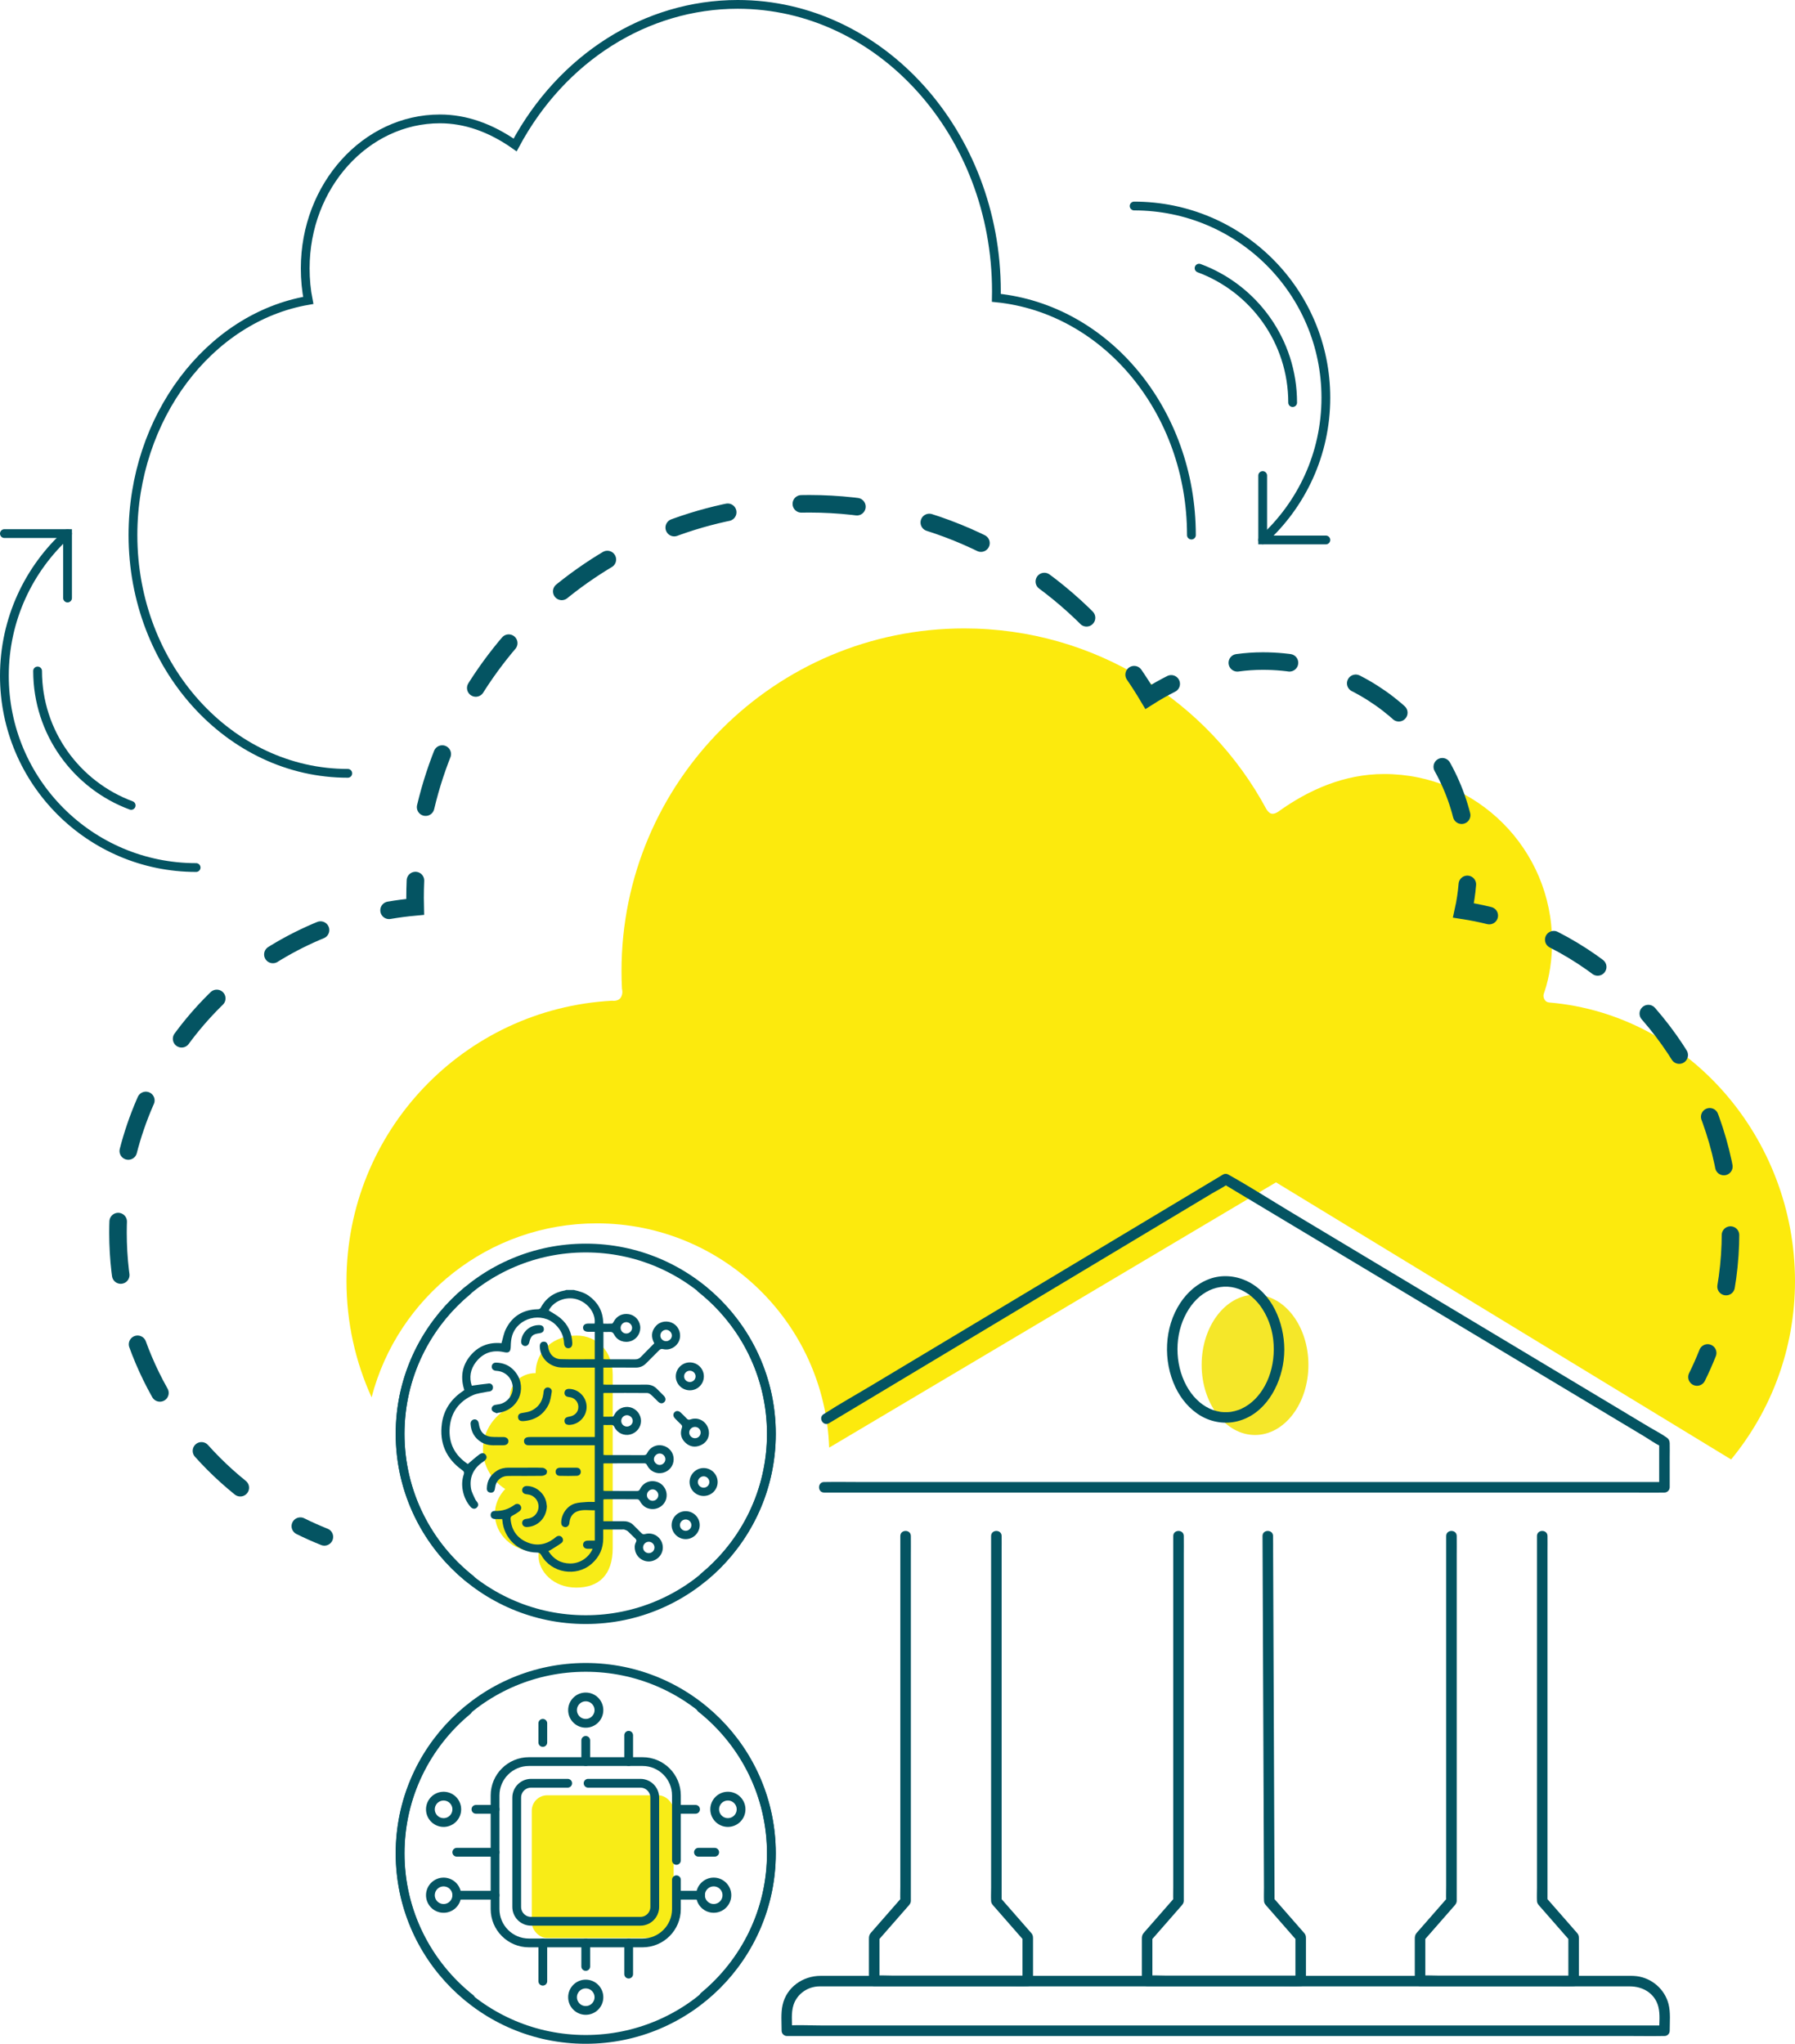
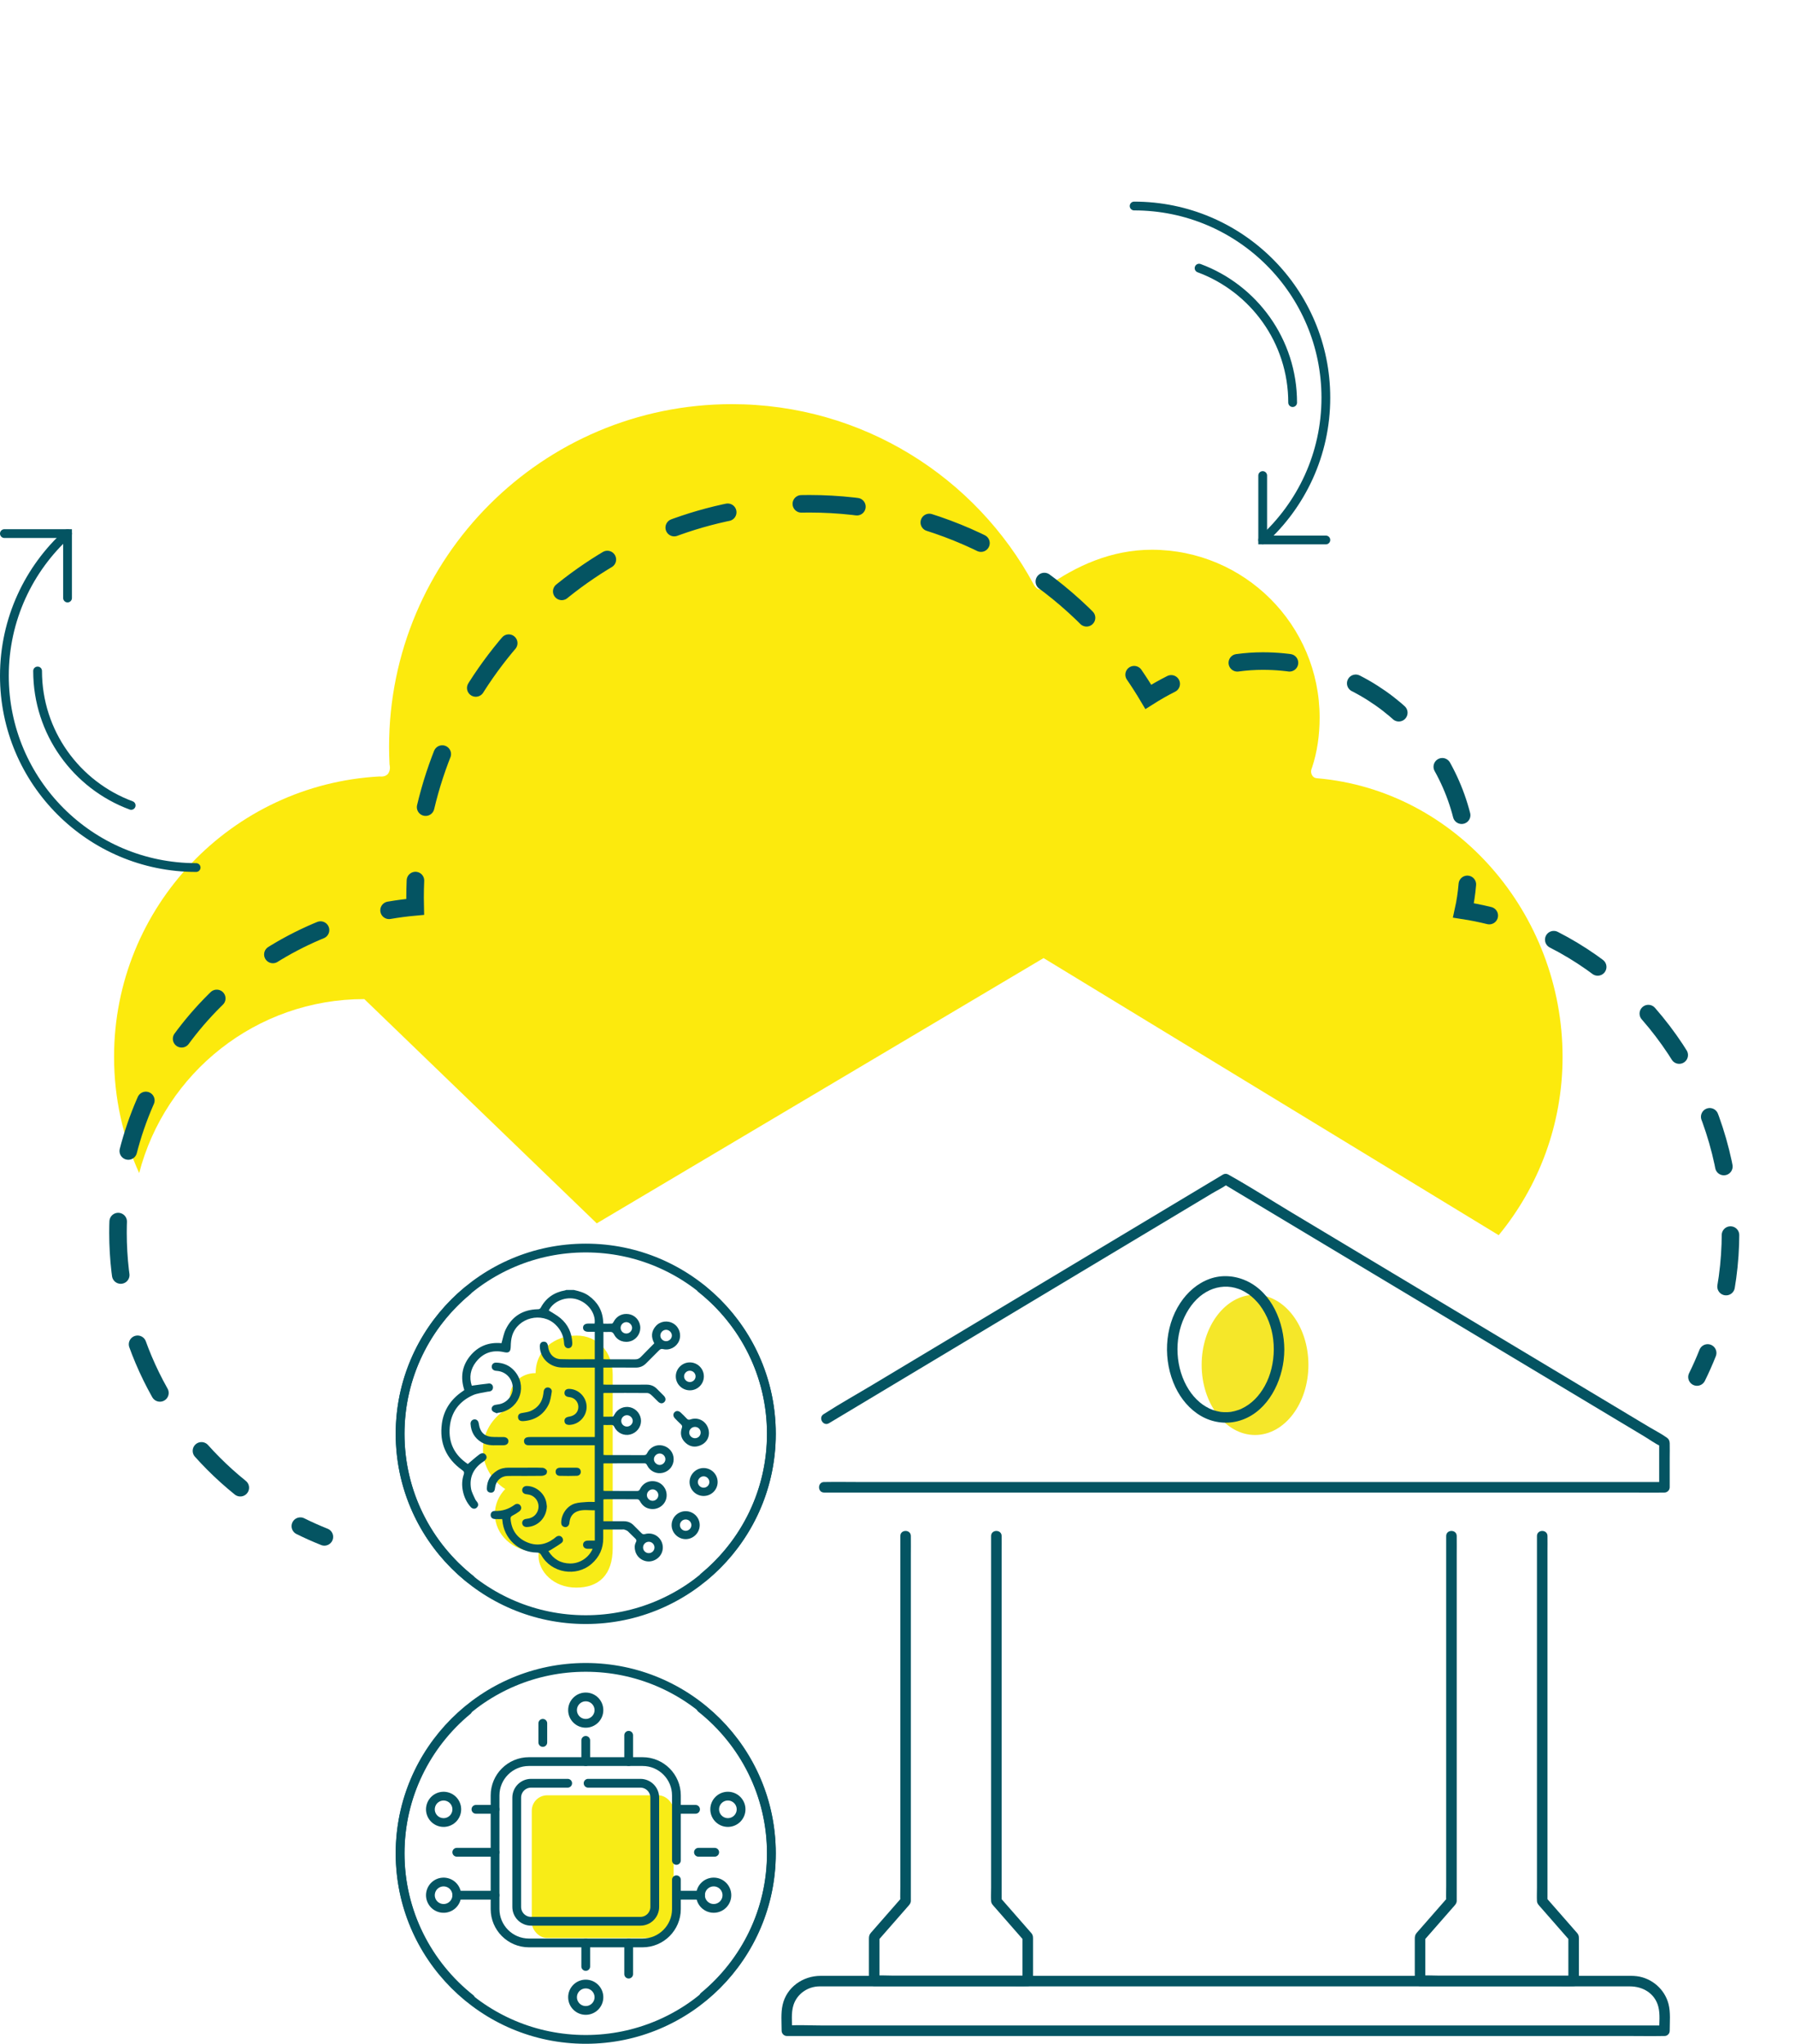
<svg xmlns="http://www.w3.org/2000/svg" id="Ebene_2" data-name="Ebene 2" viewBox="0 0 1022.734 1164.568">
  <defs>
    <style> .cls-1, .cls-2, .cls-3, .cls-4, .cls-5, .cls-6, .cls-7 { fill: none; stroke: #045462; stroke-linecap: round; } .cls-1, .cls-3, .cls-4, .cls-5, .cls-6, .cls-7 { stroke-miterlimit: 10; } .cls-1, .cls-4, .cls-5, .cls-6, .cls-7 { stroke-width: 10px; } .cls-2 { stroke-linejoin: round; } .cls-2, .cls-3 { stroke-width: 5px; } .cls-8 { fill: #f5e729; } .cls-8, .cls-9, .cls-10, .cls-11 { stroke-width: 0px; } .cls-4 { stroke-dasharray: 0 0 29.793 39.723; } .cls-5 { stroke-dasharray: 0 0 30.528 40.704; } .cls-9 { fill: #045462; } .cls-6 { stroke-dasharray: 0 0 31.72 42.293; } .cls-10 { fill: #f8ec17; } .cls-7 { stroke-dasharray: 0 0 29.487 39.316; } .cls-11 { fill: #fcea0d; } </style>
  </defs>
  <g id="Ebene_1-2" data-name="Ebene 1">
    <path class="cls-10" d="M349.102,882.115c0,15.234-7.844,22.52-20.782,22.52-13.131,0-21.497-9.324-21.497-18.1,0-.884.082-1.75.232-2.595-.665.053-1.336.086-2.016.086-12.743,0-23.074-9.548-23.074-21.326,0-5.468,2.229-10.452,5.889-14.227-7.667-4.995-12.675-13.242-12.675-22.571,0-10.84,6.763-20.219,16.601-24.733-.782-1.645-1.219-3.462-1.219-5.374,0-7.39,6.482-13.381,14.478-13.381.051,0,.102.003.153.004,0-13.078,10.745-21.401,23.322-21.401,11.83,0,20.588,9.112,20.588,22.181v98.917Z" />
    <rect class="cls-10" x="302.99" y="1022.984" width="80.829" height="81.299" rx="8.752" ry="8.752" />
    <ellipse class="cls-8" cx="715.079" cy="777.717" rx="30.413" ry="39.957" />
-     <path class="cls-11" d="M340.006,697.079c71.606,0,129.938,56.794,132.432,127.792l254.593-151.157,259.307,157.899c22.74-27.636,36.396-63.027,36.396-101.61,0-81.495-60.586-151.893-139.705-158.739-.561-.048-2.063-.079-3.011-1.737-1.183-2.071-.244-3.713-.043-4.317,2.979-8.951,4.341-18.576,4.341-28.509,0-52.829-42.826-95.656-95.656-95.656-22.892,0-43.112,9.08-60.367,21.458-.609.437-2.341,1.484-3.926,1.111-1.281-.301-2.468-1.892-2.874-2.647-32.961-61.247-97.653-102.885-172.079-102.885-107.862,0-195.301,87.439-195.301,195.301,0,3.371.09,6.72.263,10.048,0,0,.828,2.652-.686,5-1.513,2.348-4.956,1.79-4.956,1.79-84.328,4.525-151.314,74.325-151.314,159.781,0,23.616,5.12,46.036,14.304,66.215,14.8-57.03,66.622-99.14,128.281-99.14Z" />
+     <path class="cls-11" d="M340.006,697.079l254.593-151.157,259.307,157.899c22.74-27.636,36.396-63.027,36.396-101.61,0-81.495-60.586-151.893-139.705-158.739-.561-.048-2.063-.079-3.011-1.737-1.183-2.071-.244-3.713-.043-4.317,2.979-8.951,4.341-18.576,4.341-28.509,0-52.829-42.826-95.656-95.656-95.656-22.892,0-43.112,9.08-60.367,21.458-.609.437-2.341,1.484-3.926,1.111-1.281-.301-2.468-1.892-2.874-2.647-32.961-61.247-97.653-102.885-172.079-102.885-107.862,0-195.301,87.439-195.301,195.301,0,3.371.09,6.72.263,10.048,0,0,.828,2.652-.686,5-1.513,2.348-4.956,1.79-4.956,1.79-84.328,4.525-151.314,74.325-151.314,159.781,0,23.616,5.12,46.036,14.304,66.215,14.8-57.03,66.622-99.14,128.281-99.14Z" />
    <g>
      <path class="cls-9" d="M469.562,850.469h459.348c6.203,0,12.419.118,18.621,0,.271-.005.543,0,.814,0,1.622,0,3-1.374,3-3v-16.778c0-2.76.084-5.534,0-8.293-.042-1.385-.464-2.383-1.636-3.221-3.078-2.202-6.6-3.96-9.841-5.905-18.315-10.989-36.63-21.978-54.945-32.967-25.885-15.531-51.769-31.062-77.654-46.592-23.743-14.246-47.486-28.492-71.23-42.738-11.87-7.122-23.583-14.656-35.672-21.403-.172-.096-.339-.203-.508-.305-.909-.546-2.119-.546-3.028,0-7.592,4.555-15.184,9.11-22.776,13.666-18.084,10.85-36.167,21.7-54.251,32.55-21.857,13.114-43.715,26.229-65.572,39.343-19.007,11.404-38.013,22.808-57.02,34.212-9.153,5.492-18.535,10.725-27.51,16.506-.127.082-.259.155-.388.233-3.308,1.985-.294,7.174,3.028,5.181,7.592-4.555,15.184-9.11,22.776-13.666,18.084-10.85,36.167-21.7,54.251-32.55,21.857-13.114,43.715-26.229,65.572-39.343,19.007-11.404,38.013-22.808,57.02-34.212,6.218-3.731,12.436-7.461,18.654-11.192,2.88-1.728,6.192-3.259,8.856-5.314.117-.09.261-.157.388-.233h-3.028c8.337,5.002,16.673,10.004,25.01,15.006,19.872,11.923,39.744,23.847,59.616,35.77,24.022,14.413,48.043,28.826,72.065,43.239,20.879,12.527,41.757,25.054,62.636,37.582l20.506,12.304c3.19,1.914,6.372,4.249,9.738,5.843.148.07.287.172.428.257l-1.486-2.59v25.611l3-3h-459.348c-6.203,0-12.419-.118-18.621,0-.271.005-.543,0-.814,0-3.861,0-3.867,6,0,6h0Z" />
      <path class="cls-9" d="M564.699,875.247v200.374c0,2.534-.134,5.109,0,7.641.078,1.478,1.169,2.465,2.083,3.51l4.397,5.025c3.447,3.939,6.894,7.879,10.341,11.818.649.742,1.298,1.483,1.947,2.225l-.879-2.121v25l3-3h-76.738c-3.5,0-7.119-.27-10.611,0-.05.004-.101,0-.151,0l3,3v-25l-.879,2.121c5.591-6.389,11.181-12.779,16.772-19.168.895-1.023,1.919-1.959,1.996-3.415.011-.213,0-.429,0-.642v-196.638c0-3.428.053-6.862,0-10.29-.002-.147,0-.293,0-.44,0-3.861-6-3.867-6,0v199.581c0,2.688-.119,5.408,0,8.094.005.117,0,.235,0,.352l.879-2.121c-5.083,5.809-10.166,11.618-15.248,17.427-.826.944-1.668,1.876-2.479,2.833-.918,1.083-1.04,2.084-1.04,3.381v23.925c0,1.622,1.374,3,3,3h76.738c3.528,0,7.085.133,10.611,0,.05-.002.101,0,.151,0,1.622,0,3-1.374,3-3v-22.956c0-1.522.178-2.891-.881-4.167-.576-.694-1.191-1.361-1.785-2.04-3.048-3.483-6.095-6.966-9.143-10.449-2.32-2.651-4.64-5.302-6.959-7.954l.879,2.121v-199.581c0-2.696.06-5.399,0-8.094-.003-.117,0-.235,0-.352,0-3.861-6-3.867-6,0h0Z" />
-       <path class="cls-9" d="M719.345,875.247c.01,2.365.02,4.73.029,7.095l.079,19.022c.038,9.147.076,18.294.114,27.441.045,10.851.09,21.702.135,32.552.048,11.477.095,22.954.143,34.431.045,10.934.091,21.868.136,32.801.038,9.23.076,18.459.115,27.689.027,6.448.053,12.895.08,19.343.01,2.535-.109,5.109.032,7.641.082,1.481,1.167,2.463,2.083,3.51l4.397,5.025c3.447,3.939,6.894,7.879,10.341,11.818l1.947,2.225-.879-2.121v25l3-3h-76.738c-3.5,0-7.119-.27-10.611,0-.05.004-.101,0-.151,0l3,3v-25l-.879,2.121c5.591-6.389,11.181-12.779,16.772-19.168.895-1.023,1.919-1.959,1.996-3.415.011-.213,0-.429,0-.642v-196.638c0-3.428.053-6.862,0-10.29-.002-.147,0-.293,0-.44,0-3.861-6-3.867-6,0v199.581c0,2.688-.119,5.408,0,8.094.005.117,0,.235,0,.352l.879-2.121c-5.083,5.809-10.166,11.618-15.248,17.427-.826.944-1.668,1.876-2.479,2.833-.918,1.083-1.04,2.084-1.04,3.381v23.925c0,1.622,1.374,3,3,3h76.738c3.528,0,7.085.133,10.611,0,.05-.002.101,0,.151,0,1.622,0,3-1.374,3-3v-22.956c0-1.522.178-2.891-.881-4.167-.576-.694-1.191-1.361-1.785-2.04-3.048-3.483-6.095-6.966-9.143-10.449-2.32-2.651-4.64-5.302-6.959-7.954l.879,2.121c-.008-1.86-.015-3.721-.023-5.581l-.063-15.106c-.031-7.476-.062-14.953-.093-22.429-.038-9.084-.075-18.168-.113-27.252-.041-9.991-.083-19.982-.124-29.974-.042-10.044-.083-20.088-.125-30.132-.039-9.404-.078-18.809-.117-28.213-.033-7.915-.066-15.831-.098-23.746-.024-5.716-.047-11.432-.071-17.149-.011-2.696.035-5.399-.034-8.094-.003-.117-.001-.235-.001-.352-.016-3.86-6.016-3.868-6,0h0Z" />
      <path class="cls-9" d="M875.714,875.247v200.374c0,2.534-.134,5.109,0,7.641.078,1.478,1.169,2.465,2.083,3.51l4.397,5.025c3.447,3.939,6.894,7.879,10.341,11.818l1.947,2.225-.879-2.121v25l3-3h-76.738c-3.5,0-7.119-.27-10.611,0-.05.004-.101,0-.151,0l3,3v-25l-.879,2.121c5.591-6.389,11.181-12.779,16.772-19.168.895-1.023,1.919-1.959,1.996-3.415.011-.213,0-.429,0-.642v-196.638c0-3.428.053-6.862,0-10.29-.002-.147,0-.293,0-.44,0-3.861-6-3.867-6,0v199.581c0,2.688-.119,5.408,0,8.094.005.117,0,.235,0,.352l.879-2.121c-5.083,5.809-10.166,11.618-15.248,17.427-.826.944-1.668,1.876-2.479,2.833-.918,1.083-1.04,2.084-1.04,3.381v23.925c0,1.622,1.374,3,3,3h76.738c3.528,0,7.085.133,10.611,0,.05-.002.101,0,.151,0,1.622,0,3-1.374,3-3v-22.956c0-1.522.178-2.891-.881-4.167-.576-.694-1.191-1.361-1.785-2.04-3.048-3.483-6.095-6.966-9.143-10.449-2.32-2.651-4.64-5.302-6.959-7.954l.879,2.121v-199.581c0-2.696.06-5.399,0-8.094-.003-.117,0-.235,0-.352,0-3.861-6-3.867-6,0h0Z" />
      <path class="cls-9" d="M948.345,1154.136h-49.78c-17.947-0-35.893,0-53.84,0h-137.382c-24.287,0-48.575 0-72.862,0-22.491-0-44.983,0-67.474,0h-98.366c-6.438,0-13.016-.391-19.446,0-.281.017-.568,0-.85,0l3,3c0-4.717-.706-10.15.773-14.696,2.068-6.356,8.081-10.485,14.679-10.582,1.499-.022,3.001,0,4.5,0h457.329c7.439,0,14.239,3.952,16.226,11.531,1.13,4.309.493,9.332.493,13.746,0,3.861,6,3.867,6,0,0-4.996.571-10.462-.708-15.341-2.19-8.353-9.462-14.635-17.987-15.737-2.08-.269-4.179-.2-6.272-.2h-144.993c-24.682,0-49.363-0-74.045,0-24.886 0-49.773,0-74.659,0h-157.965c-2.402,0-4.804-.007-7.206,0-10.081.03-19.349,6.459-21.614,16.582-1.057,4.724-.551,9.891-.551,14.696,0,1.622,1.374,3,3,3h241.002c24.287,0,48.575 0,72.862,0,22.491-0,44.983,0,67.474,0h98.366c6.478,0,12.969.124,19.446,0,.283-.005.567,0,.85,0,3.861,0,3.867-6,0-6Z" />
      <path class="cls-9" d="M725.758,768.91c-.028,7.297-1.677,14.606-5.191,20.913-3.105,5.573-7.343,10.094-13.109,12.837-.692.33-.748.359-1.637.679-.751.27-1.515.505-2.289.701-.68.173-1.366.3-2.055.43-.599.113-.234.042-.097.023-.199.027-.4.048-.601.068-.403.041-.807.071-1.211.092-.764.039-1.53.041-2.294.007-.405-.018-.809-.046-1.213-.084-.151-.014-.301-.031-.451-.047-.952-.099.293.053-.248-.035-1.53-.251-3.033-.63-4.493-1.155-1.222-.439-2.34-.969-3.772-1.815-1.431-.845-2.482-1.601-3.517-2.482-2.578-2.198-4.539-4.513-6.249-7.193-7.667-12.015-8.505-28.632-2.462-41.414,1.452-3.071,3.287-5.986,5.333-8.318,2.221-2.532,4.292-4.306,7.026-5.899,5.019-2.925,10.919-3.841,16.448-2.401.724.189,1.44.41,2.144.664.329.118.656.243.979.376.467.192-.349-.157.112.051.229.103.456.208.682.317,1.369.66,2.68,1.439,3.922,2.314,1.012.713,2.183,1.702,3.329,2.836.568.562,1.115,1.143,1.642,1.744.284.324.563.654.835.988.331.406.32.394.533.682,4.209,5.695,6.757,12.446,7.569,19.359.225,1.914.326,3.838.334,5.764.015,3.86,6.015,3.868,6,0-.059-15.234-7.039-32.465-21.681-39.122-6.531-2.969-13.997-3.54-20.803-1.093-7.053,2.536-12.768,7.614-16.851,13.828-9.154,13.933-9.796,32.968-2.734,47.89,3.164,6.686,8.185,12.73,14.642,16.446,6.276,3.612,13.758,4.758,20.795,2.968,15.463-3.933,24.341-19.728,26.228-34.59.267-2.1.395-4.21.403-6.327.015-3.861-5.985-3.866-6,0Z" />
    </g>
    <g>
      <path class="cls-1" d="M184.818,875.729c-4.659-1.858-9.227-3.9-13.693-6.115" />
      <path class="cls-5" d="M136.907,847.709c-42.467-34.208-69.684-86.621-69.684-145.271,0-84.662,56.521-156.684,134.641-179.186" />
      <path class="cls-1" d="M221.681,518.704c4.893-.844,9.853-1.499,14.873-1.955-.04-1.701-.062-3.402-.062-5.112,0-3.313.072-6.61.215-9.888" />
      <path class="cls-6" d="M242.503,459.915c23.421-98.985,112.533-172.86,218.577-172.86,67.366,0,130.129,30.025,172.332,80.538" />
      <path class="cls-1" d="M646.193,384.441c2.82,4.104,5.515,8.318,8.079,12.637,4.324-2.745,8.671-5.216,13.038-7.409" />
      <path class="cls-4" d="M704.995,377.675c4.838-.664,9.686-.997,14.538-.997,61.273,0,111.684,47.366,116.549,107.407" />
      <path class="cls-1" d="M836.046,503.933c-.423,5.096-1.164,10.046-2.219,14.822,4.972.772,9.875,1.76,14.703,2.954" />
      <path class="cls-7" d="M885.285,535.436c59.701,30.417,100.714,94.551,100.714,167.002,0,17.267-2.359,33.993-6.772,49.874" />
      <path class="cls-1" d="M972.971,770.93c-1.848,4.664-3.879,9.236-6.084,13.707" />
    </g>
    <path class="cls-3" d="M399.411,734.185c24.429,19.375,40.098,49.317,40.098,82.919,0,58.417-47.356,105.773-105.773,105.773-58.417,0-105.773-47.356-105.773-105.773,0-32.86,14.984-62.219,38.492-81.62" />
    <path class="cls-3" d="M399.411,973.375c24.429,19.375,40.098,49.317,40.098,82.919,0,58.417-47.356,105.773-105.773,105.773-58.417,0-105.773-47.356-105.773-105.773,0-32.86,14.984-62.219,38.492-81.62" />
-     <path class="cls-3" d="M198.161,440.658c-67.497-0-122.405-60.899-122.405-135.755 0-66.845,43.238-123.966,99.885-133.723-1.151-5.782-1.733-11.912-1.733-18.303 0-46.943,34.429-85.132,76.754-85.132,14.444 0,28.823,4.985,42.837,14.852C320.031,33.017,368.06,2.5,420.308,2.5c81.286 0,147.417,73.346,147.417,163.499-0,1.245-.015,2.483-.041,3.721,62.694,6.327,111.148,64.746,111.148,135.184" />
    <g>
      <path class="cls-3" d="M646.187,117.389c60.333,0,109.243,48.91,109.243,109.243,0,32.148-13.886,61.052-35.987,81.042" />
      <path class="cls-3" d="M683.197,152.789c31.127,11.527,53.313,41.481,53.313,76.617" />
      <polyline class="cls-3" points="719.442 270.967 719.442 307.674 755.43 307.674" />
    </g>
    <g>
      <path class="cls-3" d="M111.743,494.336c-60.333,0-109.243-48.91-109.243-109.243,0-32.148,13.886-61.052,35.987-81.042" />
      <path class="cls-3" d="M74.733,458.935c-31.127-11.527-53.313-41.481-53.313-76.617" />
      <polyline class="cls-3" points="38.487 340.758 38.487 304.05 2.5 304.05" />
    </g>
    <path class="cls-3" d="M268.06,899.836c-24.429-19.375-40.098-49.317-40.098-82.919,0-58.417,47.356-105.773,105.773-105.773,58.417,0,105.773,47.356,105.773,105.773,0,32.86-14.984,62.219-38.492,81.62" />
    <g>
      <path class="cls-2" d="M385.401,1071.114v16.692c0,10.656-8.639,19.295-19.295,19.295h-64.741c-10.656,0-19.295-8.639-19.295-19.295v-64.741c0-10.656,8.639-19.295,19.295-19.295h64.741c10.656,0,19.295,8.639,19.295,19.295v37.008" />
      <g>
        <line class="cls-2" x1="309.271" y1="992.865" x2="309.271" y2="981.961" />
        <line class="cls-2" x1="333.735" y1="1003.769" x2="333.735" y2="991.69" />
        <line class="cls-2" x1="358.2" y1="1003.769" x2="358.2" y2="988.777" />
      </g>
      <g>
        <line class="cls-2" x1="385.401" y1="1030.97" x2="396.305" y2="1030.97" />
        <line class="cls-2" x1="397.951" y1="1055.435" x2="407.209" y2="1055.435" />
        <line class="cls-2" x1="385.401" y1="1079.9" x2="399.129" y2="1079.9" />
      </g>
      <g>
        <line class="cls-2" x1="358.2" y1="1107.101" x2="358.2" y2="1124.869" />
        <line class="cls-2" x1="333.735" y1="1107.101" x2="333.735" y2="1120.5" />
-         <line class="cls-2" x1="309.271" y1="1107.101" x2="309.271" y2="1128.909" />
      </g>
      <g>
        <line class="cls-2" x1="282.069" y1="1079.9" x2="260.261" y2="1079.9" />
        <line class="cls-2" x1="282.069" y1="1055.435" x2="260.261" y2="1055.435" />
        <line class="cls-2" x1="282.069" y1="1030.97" x2="271.165" y2="1030.97" />
      </g>
      <path class="cls-2" d="M335.081,1016.113h29.791c4.521,0,8.186,3.665,8.186,8.186v62.273c0,4.521-3.665,8.186-8.186,8.186h-62.273c-4.521,0-8.186-3.665-8.186-8.186v-62.273c0-4.521,3.665-8.186,8.186-8.186h20.847" />
      <circle class="cls-2" cx="333.735" cy="974.445" r="7.516" />
      <circle class="cls-2" cx="252.746" cy="1079.9" r="7.516" transform="translate(-856.335 1077.773) rotate(-76.717)" />
      <circle class="cls-2" cx="252.746" cy="1030.971" r="7.516" transform="translate(-808.714 1040.085) rotate(-76.717)" />
      <circle class="cls-2" cx="333.735" cy="1138.041" r="7.516" />
      <circle class="cls-2" cx="414.725" cy="1030.971" r="7.516" />
      <circle class="cls-2" cx="406.645" cy="1079.9" r="7.516" />
    </g>
    <path class="cls-3" d="M268.06,1138.78c-24.429-19.375-40.098-49.317-40.098-82.919,0-58.417,47.356-105.773,105.773-105.773,58.417,0,105.773,47.356,105.773,105.773,0,32.86-14.984,62.219-38.492,81.62" />
    <g>
      <path class="cls-9" d="M327.008,735.046c2.955.675,5.873,1.462,8.388,3.257,5.068,3.615,7.936,8.474,8.27,14.749.016.308.055.615.106,1.182,1.662,0,3.312.06,4.949-.05.334-.022.709-.638.924-1.053,1.691-3.254,4.961-4.914,8.608-4.329,3.324.534,5.925,3.175,6.472,6.573.605,3.756-1.549,7.443-5.098,8.729-3.717,1.347-7.889-.092-9.679-3.603-.674-1.321-1.437-1.673-2.757-1.565-1.08.088-2.172.018-3.373.018v15.521c.543.027,1.049.075,1.555.075,5.488.005,10.977-.028,16.465.026,1.365.013,2.381-.422,3.316-1.397,2.492-2.599,5.05-5.135,7.631-7.747-1.868-3.447-1.809-6.795.882-9.823,2.559-2.879,6.868-3.403,10.149-1.348,3.241,2.03,4.563,6.207,3.094,9.772-1.455,3.531-5.357,5.618-9.084,4.704-1.047-.257-1.631.02-2.311.715-2.413,2.465-4.904,4.854-7.312,7.323-1.667,1.709-3.613,2.527-6.017,2.502-5.54-.058-11.081-.018-16.622-.018h-1.774v9.669c.56.025,1.11.07,1.66.07,7.631.005,15.263.036,22.894-.016,2.4-.016,4.375.741,6.027,2.473,1.262,1.323,2.614,2.561,3.878,3.883,1.173,1.226,1.225,2.651.215,3.606-1.016.96-2.259.908-3.485-.248-1.369-1.29-2.624-2.705-4.035-3.944-.582-.511-1.439-.993-2.176-.999-8.101-.069-16.203-.042-24.305-.036-.197 0-.394.063-.673.111v13.414c1.807,0,3.61.057,5.402-.054.318-.02.65-.71.879-1.142,1.784-3.356,5.504-5.047,9.134-4.126,3.477.883,6.013,4.116,6.032,7.692.02,3.624-2.511,6.833-6.129,7.771-3.564.924-7.382-.807-9.045-4.243-.434-.897-.881-1.248-1.86-1.19-1.402.083-2.812.021-4.361.021v17.053c.416.033.865.099,1.313.099,7.213.006,14.427-.01,21.64.023.932.004,1.458-.186,1.909-1.127,1.641-3.425,5.306-5.153,8.848-4.332,3.741.867,6.276,4.001,6.282,7.768.006,3.706-2.485,6.871-6.1,7.75-3.664.891-7.314-.798-9.036-4.248-.352-.706-.629-1.156-1.568-1.15-7.527.048-15.054.028-22.58.032-.206 0-.412.042-.733.076v15.535c.368.038.716.105,1.064.105,6.011.007,12.022-.01,18.033.022.885.005,1.342-.23,1.759-1.09,1.839-3.8,5.942-5.418,9.897-4.026,3.728,1.313,5.904,5.219,5.099,9.155-.779,3.809-4.376,6.527-8.425,6.242-3.064-.216-5.231-1.841-6.668-4.543-.239-.449-.84-1-1.279-1.004-6.324-.061-12.649-.037-18.973-.027-.145 0-.289.08-.525.149v12.393c1.096,0,2.17-0,3.245,0,2.77 0,5.541.018,8.311-.005,2.264-.019,4.173.731,5.752,2.382,1.409,1.473,2.916,2.851,4.316,4.332.656.693,1.228.818,2.187.561,4.315-1.157,8.616,1.372,9.763,5.618,1.145,4.241-1.355,8.519-5.688,9.731-4.13,1.156-8.515-1.31-9.704-5.501-.497-1.752-.534-3.531.343-5.185.474-.895.325-1.463-.414-2.136-1.429-1.3-2.713-2.761-4.149-4.052-.545-.49-1.32-.766-2.035-1.008-.422-.143-.932-.03-1.402-.03-3.447-0-6.894-0-10.625-0,0,1.671-.007,3.265.001,4.859.031,5.887-2.176,10.771-6.587,14.655-8.758,7.714-22.973,5.313-28.672-4.872-.6-1.073-1.231-1.501-2.523-1.514-10.459-.106-18.835-7.964-19.687-18.352-.017-.202-.056-.402-.101-.717-1.362,0-2.706.046-4.044-.012-1.651-.071-2.554-.961-2.532-2.371.021-1.33.921-2.313,2.482-2.256,4.148.149,7.799-1.062,11.129-3.498,1.224-.895,2.612-.619,3.353.406.783,1.083.533,2.51-.731,3.41-1.186.844-2.422,1.642-3.718,2.298-.859.435-1.252.892-1.172,1.897.491,6.174,3.495,10.701,9.114,13.204,5.446,2.426,10.703,1.659,15.524-1.882.463-.34.875-.75,1.345-1.078,1.217-.849,2.528-.711,3.349.322.794.999.788,2.352-.369,3.202-2.004,1.472-4.17,2.725-6.277,4.055-.3.189-.652.294-1.14.509,2.912,4.639,7.001,7.023,12.345,7.097,5.514.077,10.731-3.319,12.85-8.361-1.001,0-1.906.028-2.809-.006-1.647-.062-2.603-.913-2.623-2.287-.019-1.365.92-2.296,2.556-2.383,1.341-.072,2.69-.015,4.132-.015v-17.264c-3.247.104-6.544-.591-9.717.518-2.744.959-4.269,3.061-4.672,5.95-.051.361-.053.733-.135,1.086-.313,1.353-1.382,2.222-2.561,2.006-1.376-.252-2.033-1.125-2.042-2.543-.029-4.668,3.259-9.502,7.795-10.868,2.106-.634,4.402-.687,6.623-.872,1.502-.126,3.023-.024,4.673-.024v-32.304c-.607,0-1.216 0-1.824,0-11.604-0-23.208 0-34.812-.001-.522-0-1.049.019-1.566-.038-1.282-.14-2.005-.949-2.088-2.163-.08-1.155.542-2.018,1.699-2.32.595-.155,1.237-.175,1.858-.176,11.604-.01,23.208-.007,34.812-.007.617-0,1.234,0,1.954,0v-39.564c-1.014,0-1.992 0-2.971-0-5.175-0-10.35.045-15.524-.012-7.068-.079-12.539-5.139-12.836-11.78-.08-1.781.651-2.832,2.056-2.956,1.487-.132,2.419.808,2.63,2.651.485,4.23,3.184,7.192,7.227,7.305,6.417.179,12.844.048,19.394.048v-15.633c-1.193,0-2.38.007-3.567-.002-2.001-.015-3.079-.824-3.104-2.315-.025-1.504,1.061-2.366,3.031-2.385,1.193-.012,2.386-.002,3.558-.002.741-5.826-3.744-11.884-10.114-13.817-6.171-1.873-13.364,1.033-16.016,6.354,2.228,1.443,4.609,2.669,6.613,4.346,4.343,3.635,6.534,8.44,6.799,14.103.087,1.857-.713,2.964-2.15,3.064-1.397.097-2.432-.963-2.526-2.783-.219-4.223-1.863-7.742-4.914-10.669-7.775-7.461-21.474-4.043-24.665,6.26-.604,1.95-.777,4.089-.816,6.146-.057,3.046-.941,3.935-3.859,3.279-6.518-1.467-11.925.425-15.978,5.654-3.167,4.087-3.914,8.75-2.369,13.471,3.333-.443,6.507-.943,9.699-1.252,1.38-.134,2.38.902,2.392,2.15.013,1.338-.701,2.141-2.013,2.39-.409.078-.836.063-1.24.154-2.733.617-5.648.835-8.159,1.955-7.873,3.514-12.487,9.737-13.232,18.352-.772,8.928,2.839,15.945,10.35,20.9.083.055.196.062-.064-.015,2.266-1.9,4.303-3.751,6.495-5.397,1.568-1.177,3.045-.938,3.832.293.803,1.255.352,2.543-1.312,3.628-5.619,3.662-8.266,8.786-7.168,15.464.344,2.092,1.511,4.058,2.374,6.051.264.609.779,1.107,1.161,1.668.801,1.176.679,2.286-.367,3.224-.948.849-2.377.678-3.345-.421-2.367-2.687-3.839-5.828-4.51-9.335-.589-3.08-.494-6.163.515-9.129.438-1.29.14-1.861-.925-2.624-9.107-6.527-13.022-15.438-11.501-26.512,1.056-7.685,5.071-13.704,11.467-18.114.426-.294.842-.603,1.311-.939-2.285-7.032-1.424-13.592,3.235-19.357,4.653-5.758,10.862-8.054,17.939-7.355.817-2.729,1.262-5.516,2.449-7.94,3.635-7.419,9.785-11.156,18.04-11.39.819-.023,1.43-.059,1.903-.938,2.969-5.515,7.627-8.711,13.767-9.801.251-.045.489-.163.733-.248h4.391ZM379.51,764.229c1.788.004,3.325-1.517,3.304-3.27-.021-1.736-1.622-3.276-3.357-3.231-1.715.045-3.179,1.51-3.209,3.208-.031,1.78,1.464,3.288,3.262,3.292ZM357.224,812.868c1.793-.001,3.325-1.52,3.296-3.266-.028-1.681-1.513-3.16-3.217-3.204-1.798-.047-3.316,1.411-3.338,3.206-.022,1.811,1.431,3.266,3.26,3.265ZM369.539,884.987c1.833.057,3.317-1.338,3.359-3.157.041-1.797-1.414-3.301-3.214-3.321-1.72-.019-3.206,1.382-3.286,3.099-.084,1.802,1.329,3.321,3.142,3.378ZM379.12,831.482c.007-1.784-1.506-3.289-3.287-3.268-1.703.02-3.198,1.475-3.258,3.17-.06,1.709,1.491,3.319,3.236,3.357,1.756.038,3.302-1.484,3.309-3.259ZM353.609,756.646c.009,1.813,1.481,3.239,3.312,3.208,1.728-.029,3.191-1.468,3.227-3.177.037-1.719-1.524-3.3-3.27-3.311-1.785-.011-3.279,1.487-3.27,3.279ZM375.102,851.915c-.007-1.764-1.561-3.29-3.309-3.252-1.777.039-3.254,1.586-3.203,3.355.049,1.726,1.496,3.139,3.23,3.155,1.791.016,3.29-1.471,3.282-3.258Z" />
      <path class="cls-9" d="M403.939,816.747c-.106,2.957-1.683,5.471-4.796,6.809-3.1,1.332-6.086.855-8.58-1.454-2.489-2.305-3.183-5.205-2.074-8.421.307-.889.198-1.418-.47-2.032-1.192-1.094-2.329-2.251-3.446-3.423-1.107-1.161-1.186-2.533-.272-3.488.967-1.012,2.368-.958,3.602.205,1.14,1.074,2.263,2.171,3.328,3.319.64.69,1.19.886,2.16.543,5.203-1.842,10.563,2.002,10.548,7.942ZM399.213,816.333c.025-1.837-1.383-3.263-3.23-3.269-1.816-.006-3.309,1.465-3.29,3.243.018,1.714,1.455,3.158,3.187,3.201,1.835.045,3.309-1.358,3.334-3.175Z" />
      <path class="cls-9" d="M283.223,805.36c-.879-.421-1.974-.643-2.591-1.308-1.117-1.204-.328-3.091,1.348-3.5,1.108-.271,2.282-.3,3.368-.628,4.381-1.322,7.263-5.66,6.769-10.067-.53-4.731-4.142-8.287-8.828-8.693-.364-.032-.734-.039-1.088-.116-1.395-.305-2.134-1.257-2.009-2.547.123-1.261,1.07-2.092,2.489-2.06,3.996.088,7.483,1.515,10.185,4.447,7.694,8.352,3.742,21.164-7.308,23.855-.705.172-1.44.218-2.161.323-.058.098-.116.196-.174.294Z" />
      <path class="cls-9" d="M298.687,836.293c3.502.002,7.007-.086,10.502.068.819.036,1.858.723,2.314,1.423.324.498.113,1.825-.347,2.239-.652.586-1.75.919-2.663.932-5.643.08-11.289.039-16.933.042-.888 0-1.778-.01-2.664.04-3.583.203-6.345,2.833-6.776,6.417-.05.414-.122.827-.213,1.233-.3,1.337-1.174,1.952-2.505,1.813-1.366-.142-2.039-1.028-2.014-2.35.084-4.418,2.063-7.792,5.787-10.131,2.049-1.287,4.33-1.75,6.733-1.734,2.927.02,5.854.005,8.78.007Z" />
      <path class="cls-9" d="M408.888,844.519c-.018,4.408-3.588,7.923-8.025,7.9-4.404-.023-8.003-3.632-7.968-7.99.036-4.361,3.702-7.971,8.057-7.932,4.409.039,7.953,3.621,7.935,8.021ZM400.861,847.699c1.822.023,3.308-1.422,3.311-3.218.003-1.781-1.511-3.276-3.3-3.257-1.702.017-3.199,1.474-3.257,3.167-.059,1.744,1.455,3.287,3.245,3.309Z" />
      <path class="cls-9" d="M393.004,792.222c-4.402-.027-7.989-3.63-7.961-7.997.028-4.374,3.664-7.949,8.05-7.914,4.419.035,7.963,3.606,7.943,8.004-.021,4.391-3.62,7.934-8.032,7.907ZM393.077,787.496c1.81-.015,3.286-1.513,3.244-3.294-.042-1.785-1.566-3.208-3.38-3.154-1.736.052-3.18,1.509-3.181,3.209-.001,1.768,1.521,3.254,3.316,3.24Z" />
      <path class="cls-9" d="M390.697,861.087c4.421.01,7.991,3.578,7.972,7.968-.018,4.366-3.668,7.986-8.023,7.957-4.379-.029-7.999-3.662-7.978-8.008.022-4.396,3.603-7.928,8.028-7.918ZM390.72,865.807c-1.83-.022-3.307,1.411-3.313,3.216-.005,1.772,1.514,3.271,3.297,3.252,1.733-.019,3.185-1.438,3.229-3.158.047-1.808-1.389-3.287-3.214-3.309Z" />
      <path class="cls-9" d="M311.587,858.363c-.234,6.547-5.173,11.536-11.399,11.752-1.443.05-2.527-.805-2.656-2.096-.13-1.303.709-2.353,2.195-2.523,2.09-.239,3.972-.837,5.397-2.488,3.366-3.9,1.545-9.929-3.424-11.273-.65-.176-1.336-.221-2.004-.332-1.448-.24-2.308-1.267-2.162-2.577.136-1.226,1.163-2.074,2.524-2.084,5.496-.043,10.636,4.497,11.322,10.001.077.62.158,1.24.206,1.621Z" />
      <path class="cls-9" d="M334.237,801.614c.029,5.403-4.276,10.023-9.59,10.292-1.837.093-2.85-.571-3.009-1.973-.171-1.511.69-2.414,2.567-2.695,3.345-.499,5.37-2.655,5.326-5.67-.039-2.647-1.982-4.932-4.588-5.39-.463-.081-.934-.121-1.391-.228-1.4-.327-2.081-1.265-1.909-2.591.163-1.257,1.106-1.971,2.581-1.954,5.443.063,9.983,4.693,10.013,10.208Z" />
      <path class="cls-9" d="M298.331,809.749c-.313,0-.627.015-.939-.003-1.368-.079-2.15-.874-2.228-2.171-.073-1.221.575-2.081,1.84-2.356,1.774-.386,3.668-.495,5.301-1.204,4.172-1.811,6.646-5.069,7.257-9.644.069-.517.118-1.038.195-1.554.206-1.376,1.165-2.275,2.376-2.241,1.279.035,2.476,1.098,2.242,2.501-.425,2.542-.765,5.247-1.912,7.489-2.891,5.651-7.734,8.713-14.132,9.184Z" />
      <path class="cls-9" d="M283.38,823.528c-3.159.125-6.265-.008-9.08-1.723-3.913-2.384-5.911-5.909-6.193-10.43-.088-1.416.887-2.501,2.172-2.599,1.273-.097,2.264.811,2.484,2.278.826,5.488,3.483,7.765,9.068,7.769,1.67.001,3.34-.028,5.009.01,1.793.041,2.88,1.017,2.824,2.455-.054,1.379-1.094,2.209-2.84,2.236-1.148.018-2.296.003-3.444.003Z" />
-       <path class="cls-9" d="M306.745,755.057c1.936-.055,2.859.51,3.085,1.89.249,1.519-.631,2.506-2.443,2.741-3.822.495-4.946,1.494-5.813,5.163-.339,1.436-1.431,2.3-2.655,2.103-1.352-.218-2.144-1.377-1.978-2.894.552-5.025,4.727-8.858,9.804-9.003Z" />
      <path class="cls-9" d="M323.778,836.3c1.568.002,3.136-.018,4.703.008,1.402.024,2.272.734,2.42,2.152.136,1.297-.787,2.425-2.266,2.471-3.237.101-6.48.101-9.717.016-1.519-.04-2.379-1.072-2.338-2.41.041-1.348.928-2.183,2.495-2.23,1.566-.047,3.135-.01,4.703-.008Z" />
    </g>
  </g>
</svg>